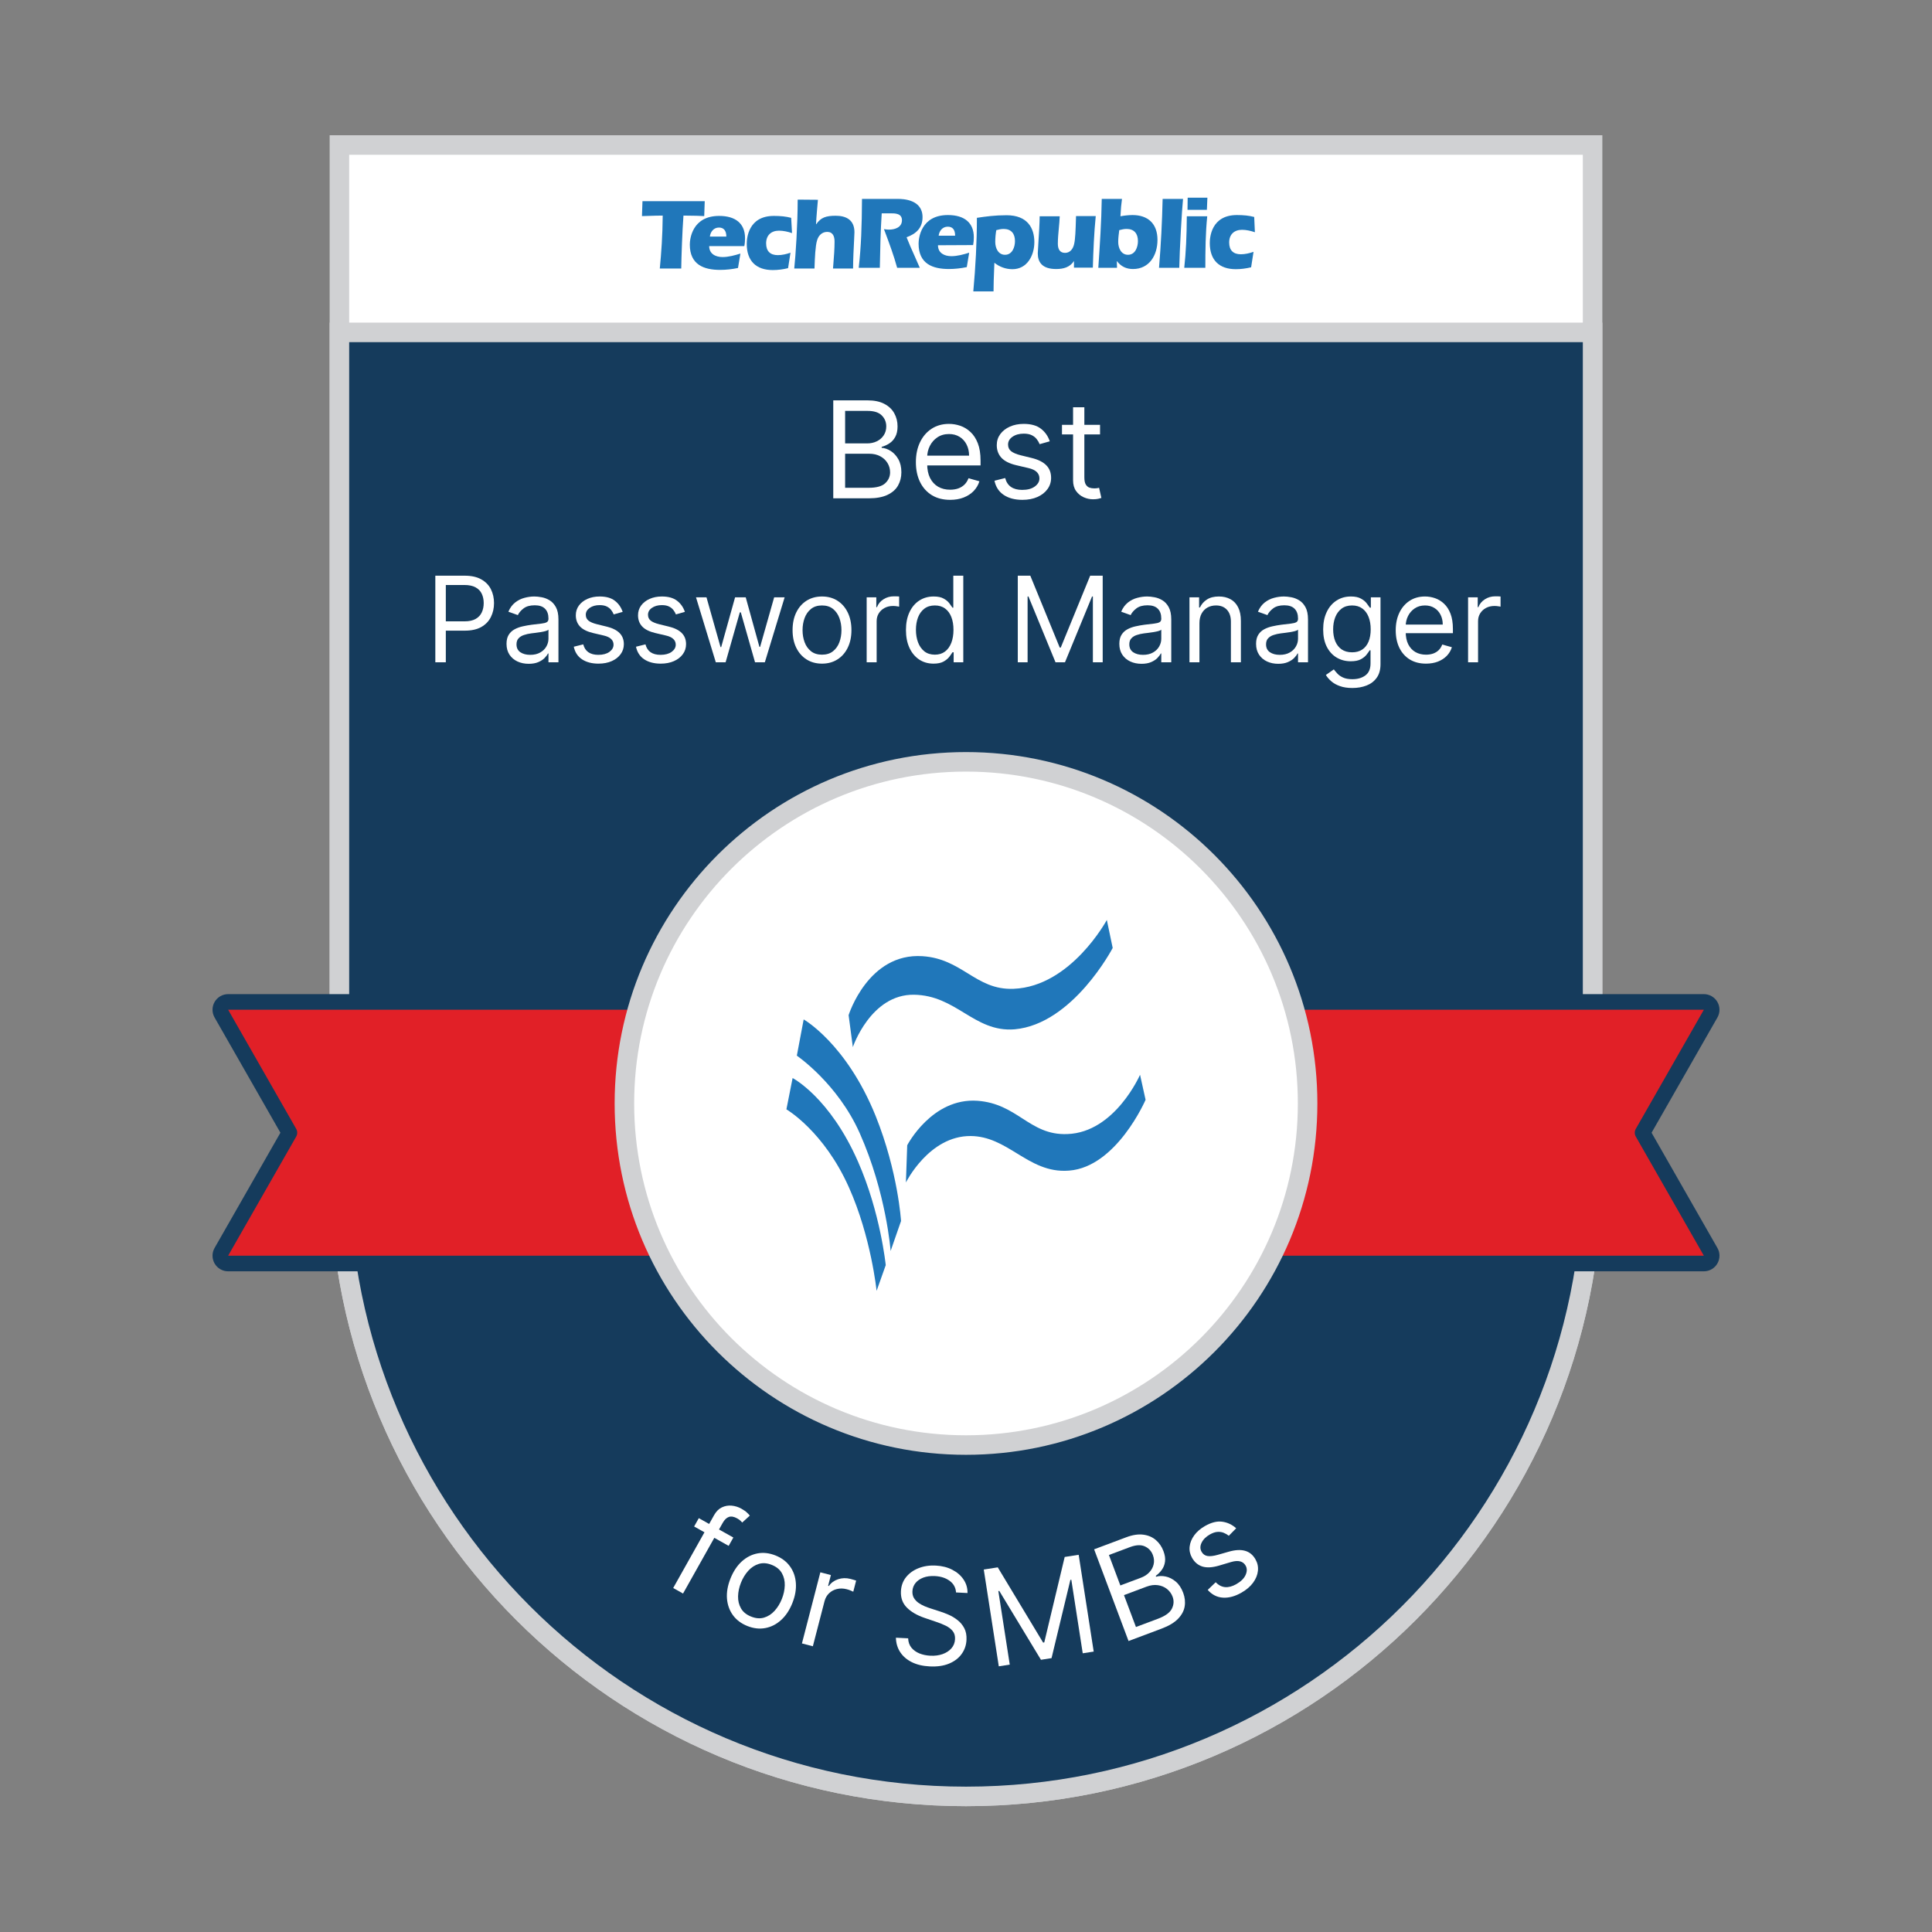
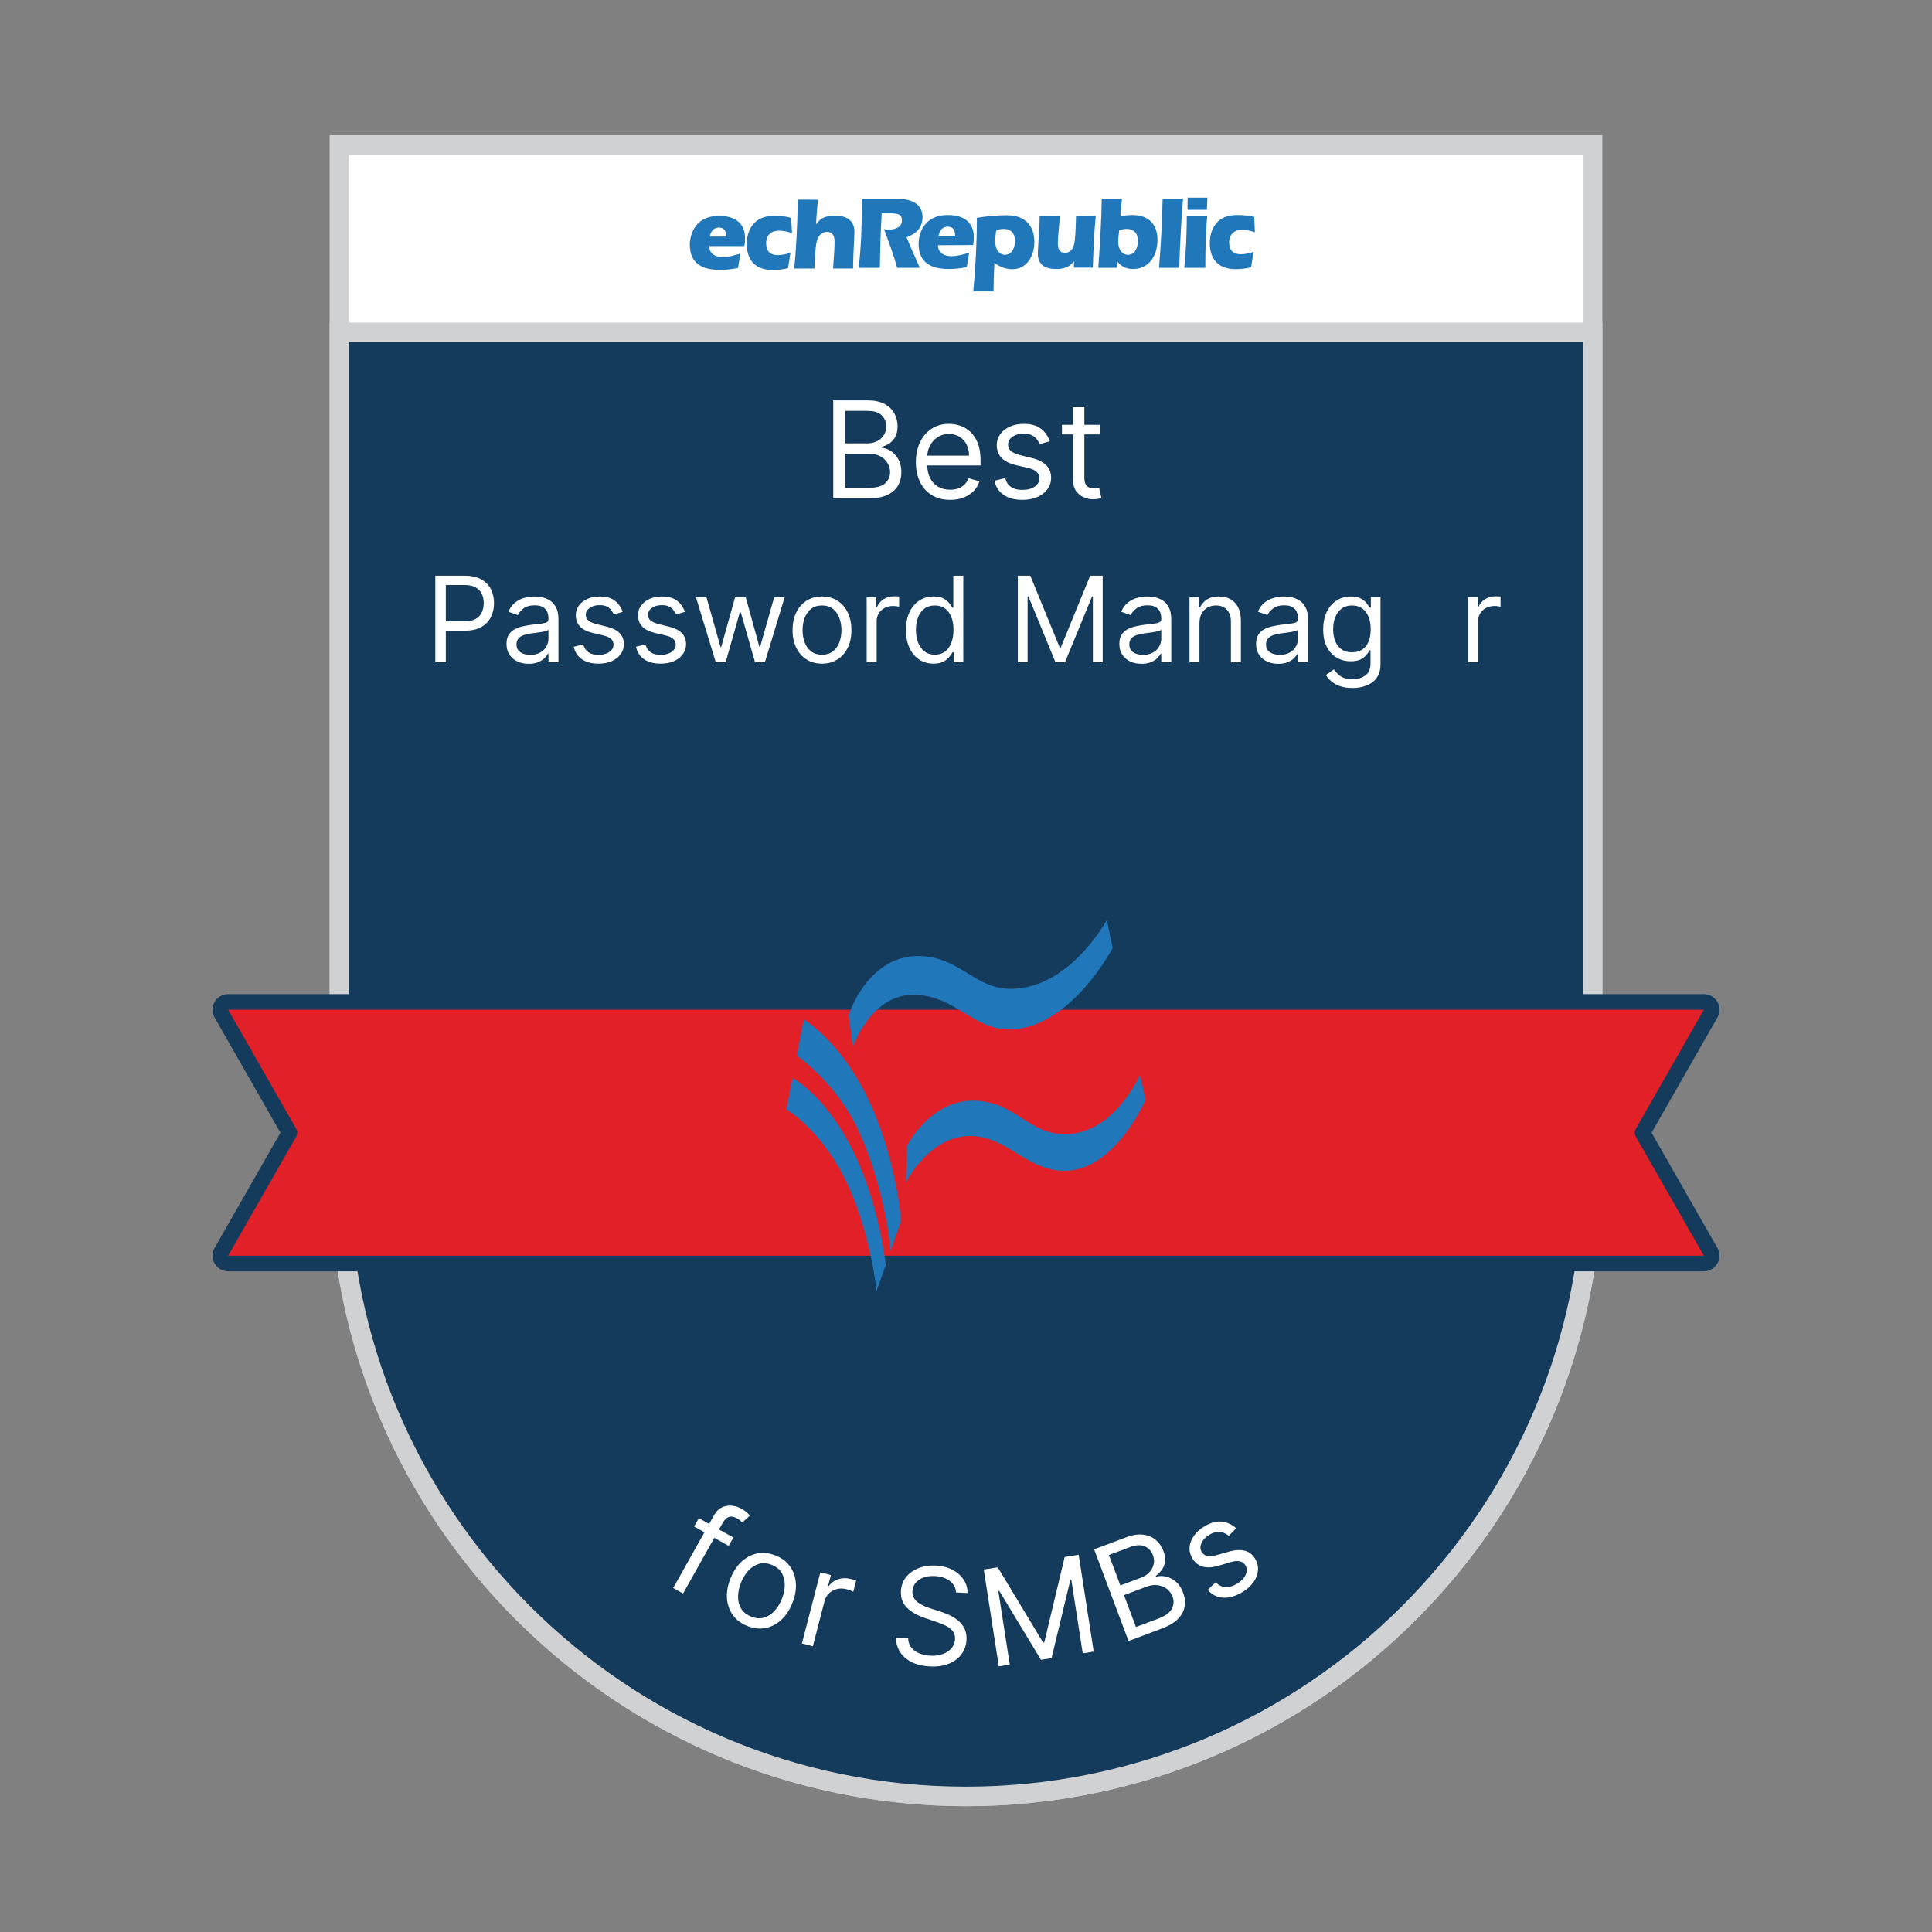
<svg xmlns="http://www.w3.org/2000/svg" width="200" height="200" viewBox="0 0 200 200" fill="none">
  <rect x="0" y="0" width="200" height="200" fill="#808080" stroke="none" />
  <g clip-path="url(#clip0_11004_846)">
    <path d="M35.135 15.01H164.865V121.098C164.865 156.923 135.824 185.964 100 185.964C64.176 185.964 35.135 156.923 35.135 121.098V15.01Z" fill="white" stroke="#D0D1D3" stroke-width="2.021" />
    <path d="M35.135 34.41H164.865V121.099C164.865 156.923 135.824 185.964 100 185.964C64.176 185.964 35.135 156.923 35.135 121.099V34.41Z" fill="#153B5C" stroke="#D0D1D3" stroke-width="2.021" />
    <path d="M23.616 103.72C23.328 103.72 23.062 103.874 22.917 104.123C22.773 104.372 22.772 104.679 22.915 104.929L29.96 117.259L22.915 129.589C22.772 129.839 22.773 130.146 22.917 130.395C23.062 130.644 23.328 130.798 23.616 130.798H176.383C176.671 130.798 176.938 130.644 177.082 130.395C177.227 130.146 177.228 129.839 177.085 129.589L170.039 117.259L177.085 104.929C177.228 104.679 177.227 104.372 177.082 104.123C176.938 103.874 176.671 103.72 176.383 103.72H23.616Z" fill="#E12027" stroke="#153B5C" stroke-width="1.617" stroke-linejoin="round" />
-     <path d="M100 149.591C119.531 149.591 135.363 133.758 135.363 114.228C135.363 94.698 119.531 78.865 100 78.865C80.47 78.865 64.638 94.698 64.638 114.228C64.638 133.758 80.47 149.591 100 149.591Z" fill="white" stroke="#D0D1D3" stroke-width="2.021" />
    <path d="M122.593 27.723C122.77 26.106 122.841 24.526 122.859 22.388H124.972C124.794 24.166 124.776 25.945 124.776 27.723H122.593Z" fill="#2077BA" />
    <path d="M122.93 21.724L122.947 20.466H124.989L124.936 21.724H122.93Z" fill="#2077BA" />
    <path d="M91.275 22.083C91.151 23.951 91.116 25.837 91.08 27.723H88.896C89.144 25.513 89.216 23.448 89.234 20.592H92.962C93.477 20.592 95.501 20.646 95.501 22.478C95.501 23.591 94.843 24.202 93.849 24.561C94.091 25.188 94.37 25.809 94.649 26.431L94.65 26.433C94.843 26.862 95.035 27.291 95.216 27.723H92.873C92.517 26.419 92.047 25.163 91.573 23.895L91.572 23.895L91.506 23.717C91.683 23.753 91.861 23.771 92.021 23.771C92.642 23.771 93.37 23.538 93.37 22.801C93.37 22.083 92.66 22.083 92.18 22.083H91.275Z" fill="#2077BA" />
    <path d="M84.475 23.197C84.511 22.46 84.635 21.077 84.671 20.682L82.576 20.664C82.576 23.251 82.363 26.466 82.221 27.795H84.316C84.351 26.663 84.405 25.46 84.582 24.885C84.724 24.382 85.097 24.005 85.63 24.005C86.233 24.005 86.393 24.49 86.393 25.011C86.393 25.772 86.332 26.546 86.27 27.322C86.263 27.414 86.255 27.507 86.248 27.599C86.243 27.664 86.238 27.73 86.233 27.795H88.31C88.31 26.888 88.377 25.604 88.419 24.789V24.788C88.438 24.41 88.452 24.132 88.452 24.041C88.452 22.73 87.547 22.335 86.517 22.335C85.505 22.335 84.972 22.514 84.493 23.215L84.475 23.197Z" fill="#2077BA" />
-     <path d="M72.901 22.37L72.954 20.826H66.509L66.456 22.37C66.69 22.364 66.926 22.357 67.163 22.349L67.164 22.349C67.645 22.333 68.128 22.317 68.604 22.317C68.586 24.418 68.462 26.125 68.303 27.795H70.522C70.54 26.502 70.628 23.987 70.752 22.317C71.551 22.317 72.812 22.352 72.901 22.37Z" fill="#2077BA" />
    <path fill-rule="evenodd" clip-rule="evenodd" d="M77.126 24.652C77.126 24.921 77.108 25.191 77.055 25.46V25.478H73.415C73.415 26.304 74.108 26.61 74.8 26.61C75.421 26.61 76.061 26.43 76.647 26.25L76.398 27.741C75.794 27.867 75.173 27.939 74.551 27.939C72.883 27.939 71.409 27.418 71.409 25.316C71.409 24.759 71.64 22.352 74.445 22.352C76.167 22.352 77.126 23.161 77.126 24.652ZM74.427 23.556C73.859 23.556 73.539 24.023 73.487 24.49H75.191C75.191 23.879 74.924 23.556 74.427 23.556Z" fill="#2077BA" />
    <path d="M81.99 24.131C81.564 23.987 81.103 23.879 80.641 23.879C79.824 23.879 79.309 24.364 79.309 25.191C79.309 25.999 79.735 26.412 80.517 26.412C80.96 26.412 81.422 26.304 81.831 26.16L81.582 27.759C81.067 27.885 80.534 27.957 80.002 27.957C78.28 27.957 77.303 27.023 77.303 25.244C77.303 24.688 77.445 22.352 80.108 22.352C80.801 22.352 81.351 22.406 81.902 22.55L81.99 24.131Z" fill="#2077BA" />
    <path fill-rule="evenodd" clip-rule="evenodd" d="M100.809 24.561C100.809 24.831 100.791 25.1 100.738 25.37L97.099 25.388C97.099 26.214 97.791 26.519 98.484 26.519C99.105 26.519 99.744 26.34 100.33 26.16L100.081 27.651C99.478 27.777 98.838 27.848 98.235 27.848C96.566 27.848 95.092 27.328 95.092 25.226C95.092 24.669 95.323 22.262 98.128 22.262C99.85 22.262 100.809 23.07 100.809 24.561ZM98.11 23.466C97.543 23.466 97.223 23.933 97.17 24.4H98.874C98.874 23.789 98.625 23.466 98.11 23.466Z" fill="#2077BA" />
    <path fill-rule="evenodd" clip-rule="evenodd" d="M102.851 30.166C102.851 29.425 102.88 28.684 102.91 27.943C102.92 27.696 102.931 27.449 102.939 27.202C103.472 27.633 104.129 27.867 104.803 27.867C106.33 27.867 107.076 26.448 107.076 25.065C107.076 23.61 106.366 22.281 104.2 22.281C103.011 22.281 102.069 22.407 101.128 22.55C101.128 25.101 100.987 27.633 100.756 30.166H102.851ZM103.135 23.826C103.383 23.754 103.65 23.7 103.898 23.7C104.679 23.7 105.07 24.185 105.07 24.957C105.07 25.586 104.786 26.376 104.04 26.376C103.33 26.376 103.028 25.676 103.028 25.047C103.028 24.652 103.064 24.239 103.135 23.826Z" fill="#2077BA" />
    <path d="M111.177 27.022L111.194 27.04H111.177V27.705H113.13C113.182 25.927 113.254 24.148 113.431 22.37H111.39C111.384 22.517 111.38 22.668 111.376 22.82C111.347 23.762 111.317 24.752 111.194 25.262C111.088 25.747 110.786 26.178 110.253 26.178C109.685 26.178 109.508 25.747 109.508 25.226C109.508 24.703 109.558 24.175 109.608 23.643C109.648 23.226 109.687 22.807 109.703 22.388H107.626C107.626 23.064 107.546 24.303 107.489 25.2C107.456 25.709 107.431 26.108 107.431 26.232C107.431 27.112 107.857 27.849 109.33 27.849C110.094 27.849 110.75 27.669 111.177 27.022Z" fill="#2077BA" />
    <path fill-rule="evenodd" clip-rule="evenodd" d="M115.615 27.04H115.633C116.041 27.579 116.591 27.849 117.284 27.849C118.988 27.849 119.822 26.412 119.822 24.831C119.822 23.16 118.846 22.262 117.23 22.262C117.017 22.262 116.804 22.28 116.609 22.298C116.423 22.314 116.25 22.343 116.067 22.374L116.055 22.377C116.033 22.38 116.01 22.384 115.988 22.388C116.023 21.634 116.076 21.113 116.148 20.592H114.053C114.017 22.981 113.857 25.352 113.697 27.723H115.633L115.615 27.04ZM115.863 23.825C116.112 23.753 116.378 23.699 116.627 23.699C117.408 23.699 117.799 24.184 117.799 24.957C117.799 25.585 117.514 26.376 116.769 26.376C116.059 26.376 115.757 25.675 115.757 25.046C115.757 24.651 115.81 24.238 115.863 23.825Z" fill="#2077BA" />
    <path d="M122.078 27.723C122.113 25.855 122.344 21.795 122.468 20.592H120.355C120.302 22.981 120.178 25.352 119.982 27.723H122.078Z" fill="#2077BA" />
    <path d="M128.575 23.789C129.019 23.789 129.48 23.897 129.906 24.041L129.835 22.46C129.285 22.316 128.735 22.262 128.042 22.262C125.379 22.262 125.237 24.597 125.237 25.154C125.237 26.932 126.214 27.866 127.936 27.866C128.468 27.866 129.001 27.794 129.516 27.669L129.765 26.07C129.356 26.214 128.894 26.322 128.451 26.322C127.669 26.322 127.243 25.909 127.243 25.1C127.243 24.274 127.758 23.789 128.575 23.789Z" fill="#2077BA" />
    <path d="M94.623 102.974C90.14 102.905 88.286 108.395 88.286 108.395L87.848 105.088C87.848 105.088 89.87 98.609 95.5 98.984C97.509 99.116 98.87 99.953 100.183 100.761C101.579 101.621 102.923 102.448 104.938 102.36C110.871 102.121 114.579 95.233 114.579 95.233L115.186 98.132C115.186 98.132 111.073 106.008 105.04 106.554C102.899 106.728 101.377 105.803 99.809 104.85C98.315 103.941 96.778 103.007 94.623 102.974Z" fill="#2077BA" />
    <path d="M100.488 117.601C96.174 117.567 93.78 122.409 93.78 122.409L93.915 118.556C93.915 118.556 96.477 113.612 101.196 113.953C103.224 114.102 104.553 114.956 105.831 115.778C107.188 116.65 108.486 117.484 110.5 117.397C115.422 117.226 118.017 111.259 118.017 111.259L118.59 113.851C118.59 113.851 115.59 120.806 110.669 121.181C108.476 121.36 106.867 120.376 105.264 119.394C103.812 118.504 102.363 117.617 100.488 117.601Z" fill="#2077BA" />
    <path d="M82.05 111.6L81.409 114.839C81.409 114.839 85.286 117.09 87.882 122.92C90.174 128.035 90.746 133.627 90.746 133.627L91.691 130.967C91.691 130.967 91.151 125.545 88.825 120.26C85.892 113.577 82.05 111.6 82.05 111.6Z" fill="#2077BA" />
    <path d="M82.488 109.282L83.196 105.531C83.196 105.531 87.612 108.02 90.646 115.522C92.972 121.318 93.275 126.399 93.275 126.399L92.197 129.501C92.197 129.501 91.758 123.5 88.994 117.295C86.702 112.146 82.488 109.282 82.488 109.282Z" fill="#2077BA" />
    <path d="M86.259 51.586V41.445H89.804C90.511 41.445 91.093 41.567 91.552 41.812C92.011 42.053 92.353 42.378 92.577 42.787C92.802 43.193 92.914 43.644 92.914 44.139C92.914 44.575 92.836 44.934 92.681 45.218C92.529 45.502 92.328 45.727 92.077 45.892C91.83 46.057 91.56 46.179 91.27 46.258V46.357C91.58 46.377 91.892 46.486 92.206 46.684C92.519 46.882 92.782 47.166 92.993 47.535C93.204 47.905 93.31 48.357 93.31 48.892C93.31 49.401 93.194 49.858 92.963 50.264C92.733 50.67 92.368 50.992 91.869 51.229C91.371 51.467 90.722 51.586 89.923 51.586H86.259ZM87.487 50.496H89.923C90.725 50.496 91.295 50.341 91.632 50.031C91.972 49.717 92.142 49.338 92.142 48.892C92.142 48.549 92.054 48.232 91.879 47.941C91.704 47.648 91.455 47.413 91.131 47.238C90.808 47.06 90.425 46.971 89.983 46.971H87.487V50.496ZM87.487 45.901H89.765C90.135 45.901 90.468 45.829 90.765 45.684C91.065 45.538 91.303 45.334 91.478 45.07C91.656 44.806 91.746 44.495 91.746 44.139C91.746 43.693 91.59 43.315 91.28 43.005C90.97 42.691 90.478 42.535 89.804 42.535H87.487V45.901Z" fill="white" />
    <path d="M98.358 51.744C97.625 51.744 96.993 51.582 96.461 51.259C95.933 50.932 95.526 50.477 95.239 49.892C94.955 49.305 94.812 48.621 94.812 47.843C94.812 47.063 94.955 46.377 95.239 45.783C95.526 45.185 95.925 44.72 96.437 44.386C96.952 44.05 97.552 43.881 98.239 43.881C98.635 43.881 99.026 43.947 99.412 44.079C99.799 44.212 100.15 44.426 100.467 44.723C100.784 45.017 101.036 45.406 101.225 45.892C101.413 46.377 101.507 46.974 101.507 47.684V48.179H95.645V47.169H100.319C100.319 46.74 100.233 46.357 100.061 46.02C99.893 45.684 99.652 45.418 99.338 45.223C99.028 45.028 98.662 44.931 98.239 44.931C97.774 44.931 97.371 45.047 97.031 45.278C96.694 45.505 96.435 45.803 96.253 46.169C96.072 46.535 95.981 46.928 95.981 47.347V48.021C95.981 48.595 96.08 49.082 96.278 49.481C96.48 49.877 96.758 50.179 97.115 50.387C97.471 50.592 97.886 50.694 98.358 50.694C98.665 50.694 98.942 50.651 99.19 50.566C99.44 50.477 99.657 50.344 99.838 50.17C100.02 49.991 100.16 49.77 100.259 49.506L101.388 49.823C101.269 50.206 101.069 50.543 100.789 50.833C100.509 51.12 100.162 51.345 99.749 51.506C99.337 51.665 98.873 51.744 98.358 51.744Z" fill="white" />
    <path d="M108.671 45.684L107.622 45.981C107.555 45.806 107.458 45.636 107.329 45.471C107.204 45.302 107.032 45.164 106.815 45.055C106.597 44.946 106.318 44.891 105.978 44.891C105.512 44.891 105.124 44.999 104.814 45.213C104.507 45.425 104.354 45.694 104.354 46.02C104.354 46.311 104.459 46.54 104.671 46.709C104.882 46.877 105.212 47.017 105.661 47.13L106.79 47.407C107.47 47.572 107.976 47.824 108.31 48.164C108.643 48.501 108.81 48.935 108.81 49.467C108.81 49.902 108.685 50.292 108.434 50.635C108.186 50.978 107.839 51.249 107.394 51.447C106.948 51.645 106.43 51.744 105.839 51.744C105.063 51.744 104.421 51.576 103.913 51.239C103.405 50.902 103.083 50.411 102.947 49.764L104.057 49.486C104.162 49.896 104.362 50.203 104.656 50.407C104.953 50.612 105.341 50.714 105.819 50.714C106.364 50.714 106.796 50.599 107.116 50.368C107.44 50.133 107.602 49.853 107.602 49.526C107.602 49.262 107.509 49.041 107.325 48.862C107.139 48.681 106.856 48.545 106.473 48.456L105.205 48.159C104.509 47.994 103.997 47.739 103.67 47.392C103.347 47.042 103.185 46.605 103.185 46.08C103.185 45.651 103.306 45.271 103.547 44.941C103.791 44.611 104.123 44.352 104.542 44.164C104.964 43.975 105.443 43.881 105.978 43.881C106.73 43.881 107.321 44.046 107.75 44.377C108.183 44.707 108.49 45.142 108.671 45.684Z" fill="white" />
    <path d="M113.876 43.981V44.971H109.935V43.981H113.876ZM111.084 42.159H112.252V49.407C112.252 49.738 112.3 49.985 112.396 50.15C112.495 50.312 112.621 50.421 112.772 50.477C112.927 50.53 113.091 50.556 113.262 50.556C113.391 50.556 113.497 50.55 113.579 50.536C113.662 50.52 113.728 50.507 113.777 50.497L114.015 51.547C113.936 51.576 113.825 51.606 113.684 51.636C113.541 51.669 113.361 51.685 113.144 51.685C112.813 51.685 112.49 51.614 112.173 51.472C111.86 51.33 111.599 51.114 111.391 50.824C111.186 50.533 111.084 50.167 111.084 49.724V42.159Z" fill="white" />
    <path d="M45.065 68.559V59.595H48.094C48.798 59.595 49.373 59.722 49.819 59.976C50.269 60.226 50.601 60.567 50.817 60.995C51.033 61.425 51.141 61.903 51.141 62.431C51.141 62.96 51.033 63.439 50.817 63.871C50.604 64.303 50.274 64.648 49.828 64.904C49.381 65.158 48.809 65.285 48.112 65.285H45.941V64.322H48.077C48.559 64.322 48.945 64.239 49.237 64.073C49.529 63.907 49.74 63.682 49.872 63.398C50.006 63.113 50.073 62.79 50.073 62.431C50.073 62.072 50.006 61.751 49.872 61.468C49.74 61.185 49.527 60.964 49.233 60.803C48.938 60.639 48.547 60.558 48.059 60.558H46.151V68.559H45.065Z" fill="white" />
    <path d="M54.728 68.717C54.302 68.717 53.916 68.637 53.568 68.476C53.221 68.313 52.945 68.078 52.741 67.772C52.537 67.462 52.435 67.089 52.435 66.651C52.435 66.266 52.511 65.954 52.662 65.714C52.814 65.472 53.017 65.282 53.271 65.145C53.525 65.008 53.805 64.906 54.111 64.839C54.42 64.769 54.731 64.713 55.043 64.672C55.452 64.62 55.783 64.581 56.037 64.555C56.294 64.525 56.481 64.477 56.597 64.41C56.717 64.343 56.777 64.226 56.777 64.06V64.025C56.777 63.593 56.659 63.257 56.422 63.018C56.189 62.779 55.834 62.659 55.359 62.659C54.865 62.659 54.479 62.767 54.199 62.983C53.919 63.199 53.721 63.429 53.608 63.675L52.627 63.324C52.802 62.916 53.036 62.598 53.328 62.37C53.622 62.14 53.943 61.979 54.291 61.889C54.641 61.795 54.985 61.748 55.324 61.748C55.539 61.748 55.788 61.775 56.068 61.827C56.351 61.877 56.624 61.98 56.886 62.138C57.152 62.296 57.372 62.533 57.547 62.851C57.722 63.169 57.81 63.596 57.81 64.13V68.56H56.777V67.649H56.724C56.654 67.795 56.538 67.951 56.374 68.118C56.211 68.284 55.993 68.425 55.722 68.542C55.45 68.659 55.119 68.717 54.728 68.717ZM54.886 67.789C55.294 67.789 55.639 67.709 55.919 67.548C56.202 67.388 56.415 67.181 56.558 66.927C56.704 66.673 56.777 66.406 56.777 66.126V65.18C56.733 65.233 56.637 65.281 56.488 65.325C56.342 65.366 56.173 65.402 55.98 65.434C55.791 65.463 55.605 65.49 55.424 65.513C55.246 65.533 55.102 65.551 54.991 65.566C54.722 65.6 54.471 65.657 54.238 65.736C54.008 65.812 53.821 65.927 53.678 66.082C53.538 66.234 53.468 66.441 53.468 66.704C53.468 67.063 53.6 67.334 53.866 67.518C54.134 67.699 54.474 67.789 54.886 67.789Z" fill="white" />
    <path d="M64.458 63.342L63.53 63.604C63.472 63.45 63.386 63.3 63.272 63.154C63.161 63.005 63.009 62.882 62.817 62.786C62.624 62.69 62.377 62.642 62.077 62.642C61.665 62.642 61.322 62.736 61.048 62.926C60.777 63.113 60.641 63.351 60.641 63.639C60.641 63.896 60.734 64.099 60.921 64.248C61.108 64.397 61.4 64.521 61.797 64.62L62.794 64.865C63.396 65.011 63.844 65.234 64.139 65.535C64.433 65.832 64.581 66.216 64.581 66.686C64.581 67.072 64.47 67.416 64.248 67.719C64.029 68.022 63.723 68.262 63.329 68.437C62.935 68.612 62.477 68.7 61.954 68.7C61.269 68.7 60.701 68.551 60.252 68.253C59.802 67.955 59.518 67.52 59.398 66.949L60.378 66.704C60.472 67.066 60.648 67.337 60.908 67.518C61.171 67.699 61.514 67.789 61.937 67.789C62.418 67.789 62.801 67.687 63.084 67.483C63.37 67.276 63.513 67.028 63.513 66.739C63.513 66.505 63.431 66.31 63.267 66.152C63.104 65.992 62.853 65.872 62.514 65.793L61.394 65.531C60.778 65.385 60.326 65.158 60.037 64.852C59.751 64.543 59.608 64.156 59.608 63.692C59.608 63.313 59.715 62.977 59.928 62.685C60.144 62.394 60.437 62.164 60.807 61.998C61.181 61.832 61.604 61.748 62.077 61.748C62.742 61.748 63.265 61.894 63.644 62.186C64.026 62.478 64.298 62.863 64.458 63.342Z" fill="white" />
    <path d="M70.898 63.342L69.97 63.604C69.912 63.45 69.826 63.3 69.712 63.154C69.601 63.005 69.449 62.882 69.257 62.786C69.064 62.69 68.817 62.642 68.517 62.642C68.105 62.642 67.762 62.736 67.488 62.926C67.216 63.113 67.081 63.351 67.081 63.639C67.081 63.896 67.174 64.099 67.361 64.248C67.548 64.397 67.84 64.521 68.237 64.62L69.234 64.865C69.836 65.011 70.284 65.234 70.579 65.535C70.873 65.832 71.021 66.216 71.021 66.686C71.021 67.072 70.909 67.416 70.688 67.719C70.469 68.022 70.163 68.262 69.769 68.437C69.375 68.612 68.916 68.7 68.394 68.7C67.708 68.7 67.141 68.551 66.691 68.253C66.242 67.955 65.957 67.52 65.838 66.949L66.818 66.704C66.912 67.066 67.088 67.337 67.348 67.518C67.611 67.699 67.954 67.789 68.377 67.789C68.858 67.789 69.24 67.687 69.523 67.483C69.809 67.276 69.953 67.028 69.953 66.739C69.953 66.505 69.871 66.31 69.707 66.152C69.544 65.992 69.293 65.872 68.954 65.793L67.834 65.531C67.218 65.385 66.766 65.158 66.477 64.852C66.191 64.543 66.048 64.156 66.048 63.692C66.048 63.313 66.154 62.977 66.367 62.685C66.584 62.394 66.876 62.164 67.247 61.998C67.621 61.832 68.044 61.748 68.517 61.748C69.182 61.748 69.704 61.894 70.084 62.186C70.466 62.478 70.737 62.863 70.898 63.342Z" fill="white" />
    <path d="M74.099 68.559L72.05 61.836H73.136L74.589 66.984H74.659L76.095 61.836H77.198L78.616 66.966H78.686L80.14 61.836H81.225L79.177 68.559H78.161L76.69 63.394H76.585L75.115 68.559H74.099Z" fill="white" />
    <path d="M85.093 68.7C84.486 68.7 83.954 68.555 83.496 68.266C83.04 67.978 82.684 67.573 82.428 67.054C82.174 66.534 82.047 65.927 82.047 65.233C82.047 64.533 82.174 63.921 82.428 63.399C82.684 62.877 83.04 62.471 83.496 62.182C83.954 61.893 84.486 61.748 85.093 61.748C85.7 61.748 86.231 61.893 86.687 62.182C87.145 62.471 87.501 62.877 87.755 63.399C88.012 63.921 88.14 64.533 88.14 65.233C88.14 65.927 88.012 66.534 87.755 67.054C87.501 67.573 87.145 67.978 86.687 68.266C86.231 68.555 85.7 68.7 85.093 68.7ZM85.093 67.772C85.554 67.772 85.934 67.653 86.231 67.417C86.529 67.181 86.749 66.87 86.893 66.485C87.035 66.1 87.107 65.682 87.107 65.233C87.107 64.784 87.035 64.365 86.893 63.977C86.749 63.589 86.529 63.275 86.231 63.035C85.934 62.796 85.554 62.676 85.093 62.676C84.632 62.676 84.253 62.796 83.955 63.035C83.658 63.275 83.437 63.589 83.294 63.977C83.151 64.365 83.08 64.784 83.08 65.233C83.08 65.682 83.151 66.1 83.294 66.485C83.437 66.87 83.658 67.181 83.955 67.417C84.253 67.653 84.632 67.772 85.093 67.772Z" fill="white" />
    <path d="M89.717 68.559V61.836H90.715V62.851H90.785C90.907 62.519 91.129 62.249 91.45 62.042C91.772 61.834 92.133 61.731 92.536 61.731C92.612 61.731 92.707 61.732 92.82 61.735C92.934 61.738 93.02 61.743 93.079 61.748V62.799C93.044 62.79 92.963 62.777 92.838 62.76C92.715 62.739 92.585 62.729 92.448 62.729C92.121 62.729 91.83 62.797 91.573 62.934C91.319 63.069 91.118 63.256 90.969 63.495C90.823 63.731 90.75 64.001 90.75 64.305V68.559H89.717Z" fill="white" />
    <path d="M96.638 68.7C96.078 68.7 95.583 68.558 95.154 68.275C94.725 67.989 94.389 67.586 94.147 67.067C93.905 66.544 93.784 65.927 93.784 65.215C93.784 64.509 93.905 63.896 94.147 63.377C94.389 62.857 94.727 62.456 95.158 62.173C95.59 61.89 96.089 61.748 96.655 61.748C97.093 61.748 97.439 61.822 97.693 61.968C97.95 62.11 98.145 62.274 98.279 62.458C98.416 62.638 98.523 62.788 98.599 62.904H98.686V59.595H99.719V68.559H98.722V67.526H98.599C98.523 67.649 98.415 67.804 98.275 67.99C98.135 68.174 97.935 68.339 97.675 68.485C97.415 68.628 97.07 68.7 96.638 68.7ZM96.778 67.771C97.192 67.771 97.542 67.663 97.828 67.448C98.115 67.229 98.332 66.927 98.481 66.542C98.629 66.154 98.704 65.705 98.704 65.198C98.704 64.696 98.631 64.257 98.485 63.88C98.339 63.501 98.123 63.206 97.837 62.996C97.551 62.783 97.198 62.676 96.778 62.676C96.34 62.676 95.975 62.789 95.684 63.013C95.395 63.235 95.177 63.537 95.031 63.919C94.888 64.299 94.817 64.725 94.817 65.198C94.817 65.676 94.89 66.111 95.036 66.502C95.184 66.89 95.403 67.2 95.692 67.43C95.984 67.658 96.346 67.771 96.778 67.771Z" fill="white" />
    <path d="M105.361 59.595H106.657L109.703 67.036H109.809L112.855 59.595H114.151V68.559H113.135V61.748H113.048L110.247 68.559H109.266L106.465 61.748H106.377V68.559H105.361V59.595Z" fill="white" />
    <path d="M118.166 68.717C117.74 68.717 117.353 68.637 117.006 68.476C116.659 68.313 116.383 68.078 116.179 67.772C115.975 67.462 115.873 67.089 115.873 66.651C115.873 66.266 115.949 65.954 116.1 65.714C116.252 65.472 116.455 65.282 116.709 65.145C116.963 65.008 117.243 64.906 117.549 64.839C117.859 64.769 118.169 64.713 118.481 64.672C118.89 64.62 119.221 64.581 119.475 64.555C119.732 64.525 119.918 64.477 120.035 64.41C120.155 64.343 120.215 64.226 120.215 64.06V64.025C120.215 63.593 120.097 63.257 119.86 63.018C119.627 62.779 119.272 62.659 118.797 62.659C118.303 62.659 117.917 62.767 117.637 62.983C117.357 63.199 117.159 63.429 117.046 63.675L116.065 63.324C116.24 62.916 116.474 62.598 116.766 62.37C117.06 62.14 117.381 61.979 117.728 61.889C118.079 61.795 118.423 61.748 118.761 61.748C118.978 61.748 119.226 61.775 119.506 61.827C119.789 61.877 120.062 61.98 120.324 62.138C120.59 62.296 120.81 62.533 120.985 62.851C121.16 63.169 121.248 63.596 121.248 64.13V68.56H120.215V67.649H120.162C120.092 67.795 119.975 67.951 119.812 68.118C119.649 68.284 119.431 68.425 119.16 68.542C118.889 68.659 118.557 68.717 118.166 68.717ZM118.324 67.789C118.732 67.789 119.077 67.709 119.357 67.548C119.64 67.388 119.853 67.181 119.996 66.927C120.142 66.673 120.215 66.406 120.215 66.126V65.18C120.171 65.233 120.075 65.281 119.926 65.325C119.78 65.366 119.611 65.402 119.418 65.434C119.229 65.463 119.043 65.49 118.862 65.513C118.684 65.533 118.54 65.551 118.429 65.566C118.16 65.6 117.909 65.657 117.676 65.736C117.445 65.812 117.259 65.927 117.116 66.082C116.975 66.234 116.906 66.441 116.906 66.704C116.906 67.063 117.039 67.334 117.304 67.518C117.572 67.699 117.912 67.789 118.324 67.789Z" fill="white" />
    <path d="M124.166 64.515V68.56H123.133V61.836H124.131V62.887H124.219C124.376 62.545 124.616 62.271 124.937 62.064C125.257 61.854 125.672 61.748 126.18 61.748C126.635 61.748 127.033 61.842 127.375 62.029C127.716 62.212 127.982 62.493 128.171 62.869C128.361 63.243 128.456 63.715 128.456 64.287V68.56H127.423V64.357C127.423 63.829 127.286 63.418 127.011 63.123C126.737 62.825 126.361 62.676 125.882 62.676C125.553 62.676 125.257 62.748 124.998 62.891C124.741 63.034 124.539 63.243 124.389 63.517C124.241 63.791 124.166 64.124 124.166 64.515Z" fill="white" />
    <path d="M132.322 68.717C131.896 68.717 131.51 68.637 131.162 68.476C130.815 68.313 130.539 68.078 130.335 67.772C130.131 67.462 130.028 67.089 130.028 66.651C130.028 66.266 130.104 65.954 130.256 65.714C130.408 65.472 130.611 65.282 130.864 65.145C131.118 65.008 131.398 64.906 131.705 64.839C132.014 64.769 132.325 64.713 132.637 64.672C133.046 64.62 133.377 64.581 133.631 64.555C133.888 64.525 134.075 64.477 134.191 64.41C134.311 64.343 134.371 64.226 134.371 64.06V64.025C134.371 63.593 134.252 63.257 134.016 63.018C133.783 62.779 133.428 62.659 132.952 62.659C132.459 62.659 132.072 62.767 131.792 62.983C131.512 63.199 131.316 63.429 131.202 63.675L130.221 63.324C130.396 62.916 130.63 62.598 130.921 62.37C131.216 62.14 131.537 61.979 131.885 61.889C132.235 61.795 132.579 61.748 132.918 61.748C133.133 61.748 133.382 61.775 133.662 61.827C133.944 61.877 134.218 61.98 134.48 62.138C134.746 62.296 134.966 62.533 135.141 62.851C135.316 63.169 135.404 63.596 135.404 64.13V68.56H134.371V67.649H134.318C134.248 67.795 134.132 67.951 133.968 68.118C133.805 68.284 133.587 68.425 133.316 68.542C133.044 68.659 132.713 68.717 132.322 68.717ZM132.48 67.789C132.888 67.789 133.233 67.709 133.513 67.548C133.796 67.388 134.009 67.181 134.152 66.927C134.298 66.673 134.371 66.406 134.371 66.126V65.18C134.327 65.233 134.231 65.281 134.082 65.325C133.936 65.366 133.767 65.402 133.574 65.434C133.384 65.463 133.199 65.49 133.018 65.513C132.84 65.533 132.696 65.551 132.585 65.566C132.316 65.6 132.065 65.657 131.832 65.736C131.601 65.812 131.415 65.927 131.271 66.082C131.132 66.234 131.061 66.441 131.061 66.704C131.061 67.063 131.194 67.334 131.46 67.518C131.728 67.699 132.068 67.789 132.48 67.789Z" fill="white" />
    <path d="M140.003 71.221C139.504 71.221 139.075 71.157 138.716 71.028C138.357 70.903 138.058 70.737 137.819 70.529C137.582 70.325 137.394 70.106 137.254 69.873L138.077 69.295C138.17 69.418 138.288 69.557 138.431 69.715C138.574 69.876 138.77 70.014 139.018 70.131C139.269 70.251 139.597 70.31 140.003 70.31C140.545 70.31 140.994 70.179 141.347 69.917C141.7 69.654 141.876 69.243 141.876 68.682V67.316H141.789C141.713 67.439 141.605 67.591 141.465 67.772C141.328 67.95 141.129 68.109 140.87 68.249C140.613 68.386 140.265 68.454 139.828 68.454C139.285 68.454 138.798 68.326 138.366 68.069C137.937 67.813 137.597 67.439 137.346 66.949C137.098 66.458 136.974 65.863 136.974 65.163C136.974 64.474 137.095 63.874 137.337 63.364C137.579 62.85 137.917 62.453 138.348 62.173C138.78 61.89 139.279 61.748 139.845 61.748C140.283 61.748 140.63 61.822 140.887 61.968C141.147 62.11 141.345 62.274 141.482 62.458C141.623 62.639 141.73 62.788 141.806 62.904H141.911V61.836H142.909V68.752C142.909 69.33 142.778 69.8 142.515 70.162C142.256 70.527 141.905 70.793 141.465 70.963C141.027 71.135 140.54 71.221 140.003 71.221ZM139.968 67.527C140.382 67.527 140.733 67.432 141.018 67.242C141.304 67.052 141.522 66.779 141.671 66.424C141.819 66.068 141.894 65.641 141.894 65.145C141.894 64.661 141.821 64.233 141.675 63.863C141.529 63.492 141.313 63.202 141.027 62.992C140.741 62.782 140.388 62.676 139.968 62.676C139.53 62.676 139.165 62.788 138.874 63.009C138.585 63.231 138.367 63.529 138.221 63.902C138.078 64.276 138.007 64.69 138.007 65.145C138.007 65.612 138.08 66.025 138.226 66.384C138.374 66.74 138.593 67.02 138.882 67.225C139.174 67.426 139.536 67.527 139.968 67.527Z" fill="white" />
-     <path d="M147.619 68.7C146.972 68.7 146.413 68.557 145.943 68.271C145.476 67.982 145.116 67.579 144.862 67.063C144.611 66.543 144.485 65.939 144.485 65.25C144.485 64.562 144.611 63.955 144.862 63.429C145.116 62.901 145.469 62.49 145.921 62.195C146.376 61.897 146.907 61.748 147.514 61.748C147.865 61.748 148.21 61.807 148.552 61.923C148.893 62.04 149.204 62.23 149.484 62.493C149.764 62.752 149.988 63.097 150.154 63.526C150.32 63.955 150.404 64.483 150.404 65.11V65.548H145.221V64.655H149.353C149.353 64.276 149.277 63.937 149.125 63.639C148.977 63.342 148.764 63.107 148.486 62.935C148.212 62.763 147.888 62.676 147.514 62.676C147.103 62.676 146.747 62.779 146.447 62.983C146.149 63.184 145.92 63.447 145.759 63.771C145.599 64.095 145.518 64.442 145.518 64.813V65.408C145.518 65.916 145.606 66.346 145.781 66.699C145.959 67.049 146.206 67.316 146.521 67.5C146.836 67.681 147.202 67.772 147.619 67.772C147.891 67.772 148.136 67.734 148.355 67.658C148.577 67.579 148.768 67.462 148.929 67.308C149.089 67.15 149.213 66.955 149.3 66.721L150.299 67.001C150.193 67.34 150.017 67.637 149.769 67.894C149.521 68.148 149.214 68.347 148.85 68.49C148.485 68.629 148.075 68.7 147.619 68.7Z" fill="white" />
    <path d="M151.975 68.559V61.836H152.973V62.851H153.043C153.166 62.519 153.388 62.249 153.708 62.042C154.029 61.834 154.391 61.731 154.794 61.731C154.87 61.731 154.965 61.732 155.079 61.735C155.192 61.738 155.279 61.743 155.337 61.748V62.799C155.302 62.79 155.222 62.777 155.096 62.76C154.973 62.739 154.844 62.729 154.707 62.729C154.38 62.729 154.088 62.797 153.831 62.934C153.577 63.069 153.376 63.256 153.227 63.495C153.081 63.731 153.008 64.001 153.008 64.305V68.559H151.975Z" fill="white" />
    <path d="M75.916 159.164L75.431 160.028L71.856 158.021L72.341 157.158L75.916 159.164ZM69.689 164.39L73.925 156.843C74.139 156.463 74.405 156.197 74.726 156.044C75.047 155.891 75.385 155.831 75.741 155.864C76.097 155.897 76.434 156.003 76.75 156.18C77.001 156.321 77.194 156.456 77.329 156.585C77.465 156.714 77.562 156.818 77.62 156.896L76.833 157.612C76.79 157.566 76.73 157.503 76.653 157.426C76.578 157.35 76.467 157.271 76.321 157.189C75.984 156.999 75.693 156.948 75.448 157.033C75.206 157.121 74.993 157.329 74.809 157.657L70.708 164.962L69.689 164.39Z" fill="white" />
    <path d="M77.361 168.322C76.724 168.066 76.225 167.69 75.866 167.194C75.51 166.699 75.306 166.125 75.255 165.471C75.207 164.819 75.33 164.128 75.622 163.399C75.917 162.664 76.308 162.076 76.794 161.634C77.284 161.194 77.828 160.918 78.428 160.806C79.031 160.696 79.651 160.769 80.288 161.024C80.925 161.279 81.422 161.655 81.778 162.15C82.137 162.646 82.341 163.222 82.387 163.877C82.437 164.534 82.314 165.23 82.019 165.965C81.727 166.694 81.336 167.277 80.848 167.715C80.363 168.153 79.819 168.427 79.216 168.538C78.616 168.649 77.998 168.577 77.361 168.322ZM77.751 167.347C78.236 167.542 78.684 167.577 79.096 167.454C79.508 167.332 79.87 167.098 80.182 166.754C80.495 166.41 80.746 166.002 80.935 165.53C81.124 165.058 81.225 164.589 81.239 164.121C81.252 163.653 81.152 163.231 80.941 162.854C80.729 162.478 80.381 162.192 79.897 161.998C79.413 161.804 78.964 161.77 78.551 161.896C78.138 162.022 77.775 162.258 77.461 162.605C77.147 162.953 76.896 163.362 76.707 163.834C76.518 164.306 76.417 164.774 76.405 165.239C76.393 165.703 76.493 166.122 76.706 166.496C76.919 166.87 77.267 167.153 77.751 167.347Z" fill="white" />
    <path d="M83.016 170.128L84.922 162.766L86.014 163.049L85.727 164.16L85.803 164.18C86.032 163.851 86.352 163.618 86.762 163.482C87.172 163.346 87.597 163.335 88.038 163.449C88.122 163.471 88.225 163.499 88.349 163.535C88.472 163.57 88.565 163.599 88.628 163.622L88.33 164.773C88.294 164.753 88.21 164.716 88.078 164.661C87.949 164.604 87.81 164.556 87.66 164.518C87.302 164.425 86.963 164.417 86.643 164.495C86.327 164.57 86.053 164.717 85.823 164.937C85.596 165.155 85.439 165.429 85.353 165.762L84.147 170.421L83.016 170.128Z" fill="white" />
    <path d="M98.969 164.85C98.935 164.345 98.714 163.944 98.306 163.646C97.898 163.348 97.387 163.184 96.774 163.153C96.325 163.13 95.93 163.183 95.586 163.311C95.246 163.44 94.976 163.626 94.775 163.87C94.578 164.115 94.47 164.399 94.454 164.722C94.441 164.992 94.493 165.228 94.612 165.429C94.734 165.627 94.895 165.795 95.092 165.934C95.291 166.069 95.5 166.184 95.72 166.278C95.94 166.368 96.143 166.443 96.328 166.502L97.343 166.83C97.603 166.913 97.892 167.023 98.209 167.161C98.529 167.3 98.832 167.482 99.118 167.708C99.408 167.93 99.642 168.21 99.82 168.546C99.998 168.882 100.075 169.288 100.051 169.762C100.024 170.31 99.856 170.797 99.546 171.224C99.241 171.652 98.808 171.982 98.248 172.215C97.691 172.448 97.023 172.545 96.245 172.506C95.52 172.47 94.898 172.321 94.378 172.06C93.863 171.8 93.464 171.453 93.182 171.019C92.902 170.585 92.757 170.09 92.745 169.535L94.011 169.598C94.025 169.982 94.138 170.305 94.349 170.567C94.565 170.825 94.842 171.025 95.182 171.164C95.526 171.3 95.898 171.378 96.3 171.398C96.769 171.422 97.193 171.367 97.573 171.234C97.953 171.098 98.259 170.899 98.49 170.636C98.722 170.37 98.847 170.052 98.865 169.683C98.882 169.347 98.802 169.069 98.625 168.848C98.448 168.628 98.209 168.444 97.909 168.296C97.609 168.149 97.283 168.017 96.932 167.9L95.704 167.482C94.924 167.214 94.314 166.858 93.874 166.413C93.433 165.968 93.231 165.404 93.264 164.722C93.293 164.155 93.471 163.668 93.799 163.261C94.13 162.852 94.562 162.543 95.095 162.335C95.631 162.124 96.222 162.034 96.868 162.067C97.521 162.1 98.095 162.246 98.591 162.506C99.087 162.762 99.474 163.099 99.75 163.516C100.03 163.933 100.165 164.397 100.156 164.909L98.969 164.85Z" fill="white" />
    <path d="M101.839 162.477L103.288 162.252L107.984 170.041L108.102 170.023L110.216 161.177L111.664 160.952L113.22 170.972L112.084 171.148L110.903 163.535L110.805 163.55L108.855 171.65L107.759 171.82L103.446 164.693L103.348 164.708L104.53 172.321L103.395 172.497L101.839 162.477Z" fill="white" />
    <path d="M116.826 169.879L113.263 160.385L116.582 159.14C117.244 158.891 117.832 158.801 118.348 158.868C118.862 158.933 119.296 159.117 119.65 159.422C120.003 159.723 120.266 160.105 120.44 160.569C120.593 160.977 120.647 161.341 120.601 161.661C120.559 161.98 120.449 162.261 120.272 162.504C120.098 162.745 119.89 162.954 119.645 163.13L119.68 163.223C119.978 163.132 120.308 163.125 120.671 163.2C121.034 163.276 121.38 163.449 121.707 163.721C122.035 163.993 122.293 164.379 122.481 164.88C122.659 165.356 122.712 165.824 122.638 166.286C122.564 166.747 122.336 167.177 121.953 167.574C121.57 167.972 121.004 168.311 120.256 168.592L116.826 169.879ZM117.593 168.428L119.873 167.572C120.624 167.29 121.103 166.945 121.309 166.536C121.517 166.123 121.543 165.708 121.387 165.291C121.266 164.969 121.073 164.703 120.807 164.492C120.54 164.279 120.224 164.147 119.86 164.097C119.494 164.044 119.105 164.095 118.69 164.25L116.354 165.127L117.593 168.428ZM115.978 164.125L118.111 163.325C118.457 163.196 118.744 163.01 118.971 162.77C119.201 162.529 119.352 162.253 119.423 161.945C119.497 161.635 119.471 161.313 119.346 160.979C119.189 160.562 118.911 160.263 118.512 160.081C118.111 159.896 117.596 159.923 116.965 160.159L114.796 160.973L115.978 164.125Z" fill="white" />
    <path d="M127.969 158.205L127.205 158.983C127.061 158.864 126.892 158.765 126.698 158.685C126.506 158.601 126.288 158.566 126.045 158.579C125.802 158.593 125.532 158.684 125.237 158.852C124.833 159.083 124.55 159.368 124.386 159.709C124.225 160.045 124.225 160.354 124.387 160.638C124.531 160.89 124.736 161.037 125.003 161.078C125.27 161.12 125.626 161.078 126.072 160.953L127.19 160.634C127.862 160.44 128.427 160.408 128.885 160.538C129.342 160.665 129.702 160.959 129.965 161.421C130.181 161.799 130.266 162.2 130.218 162.622C130.173 163.043 130.006 163.45 129.718 163.843C129.429 164.236 129.028 164.579 128.515 164.872C127.841 165.256 127.2 165.429 126.592 165.388C125.983 165.348 125.46 165.081 125.022 164.586L125.847 163.795C126.142 164.098 126.468 164.266 126.824 164.298C127.184 164.328 127.571 164.225 127.987 163.987C128.46 163.717 128.778 163.402 128.942 163.043C129.106 162.679 129.108 162.355 128.946 162.071C128.815 161.842 128.625 161.696 128.376 161.633C128.125 161.567 127.812 161.59 127.435 161.702L126.187 162.073C125.5 162.275 124.929 162.307 124.474 162.168C124.019 162.025 123.662 161.725 123.401 161.269C123.189 160.896 123.105 160.507 123.151 160.101C123.199 159.693 123.358 159.303 123.629 158.932C123.903 158.559 124.272 158.24 124.736 157.975C125.39 157.602 125.985 157.452 126.521 157.526C127.06 157.598 127.543 157.825 127.969 158.205Z" fill="white" />
  </g>
  <defs>
    <clipPath id="clip0_11004_846">
      <rect width="156" height="172.974" fill="white" transform="translate(22 14)" />
    </clipPath>
  </defs>
</svg>